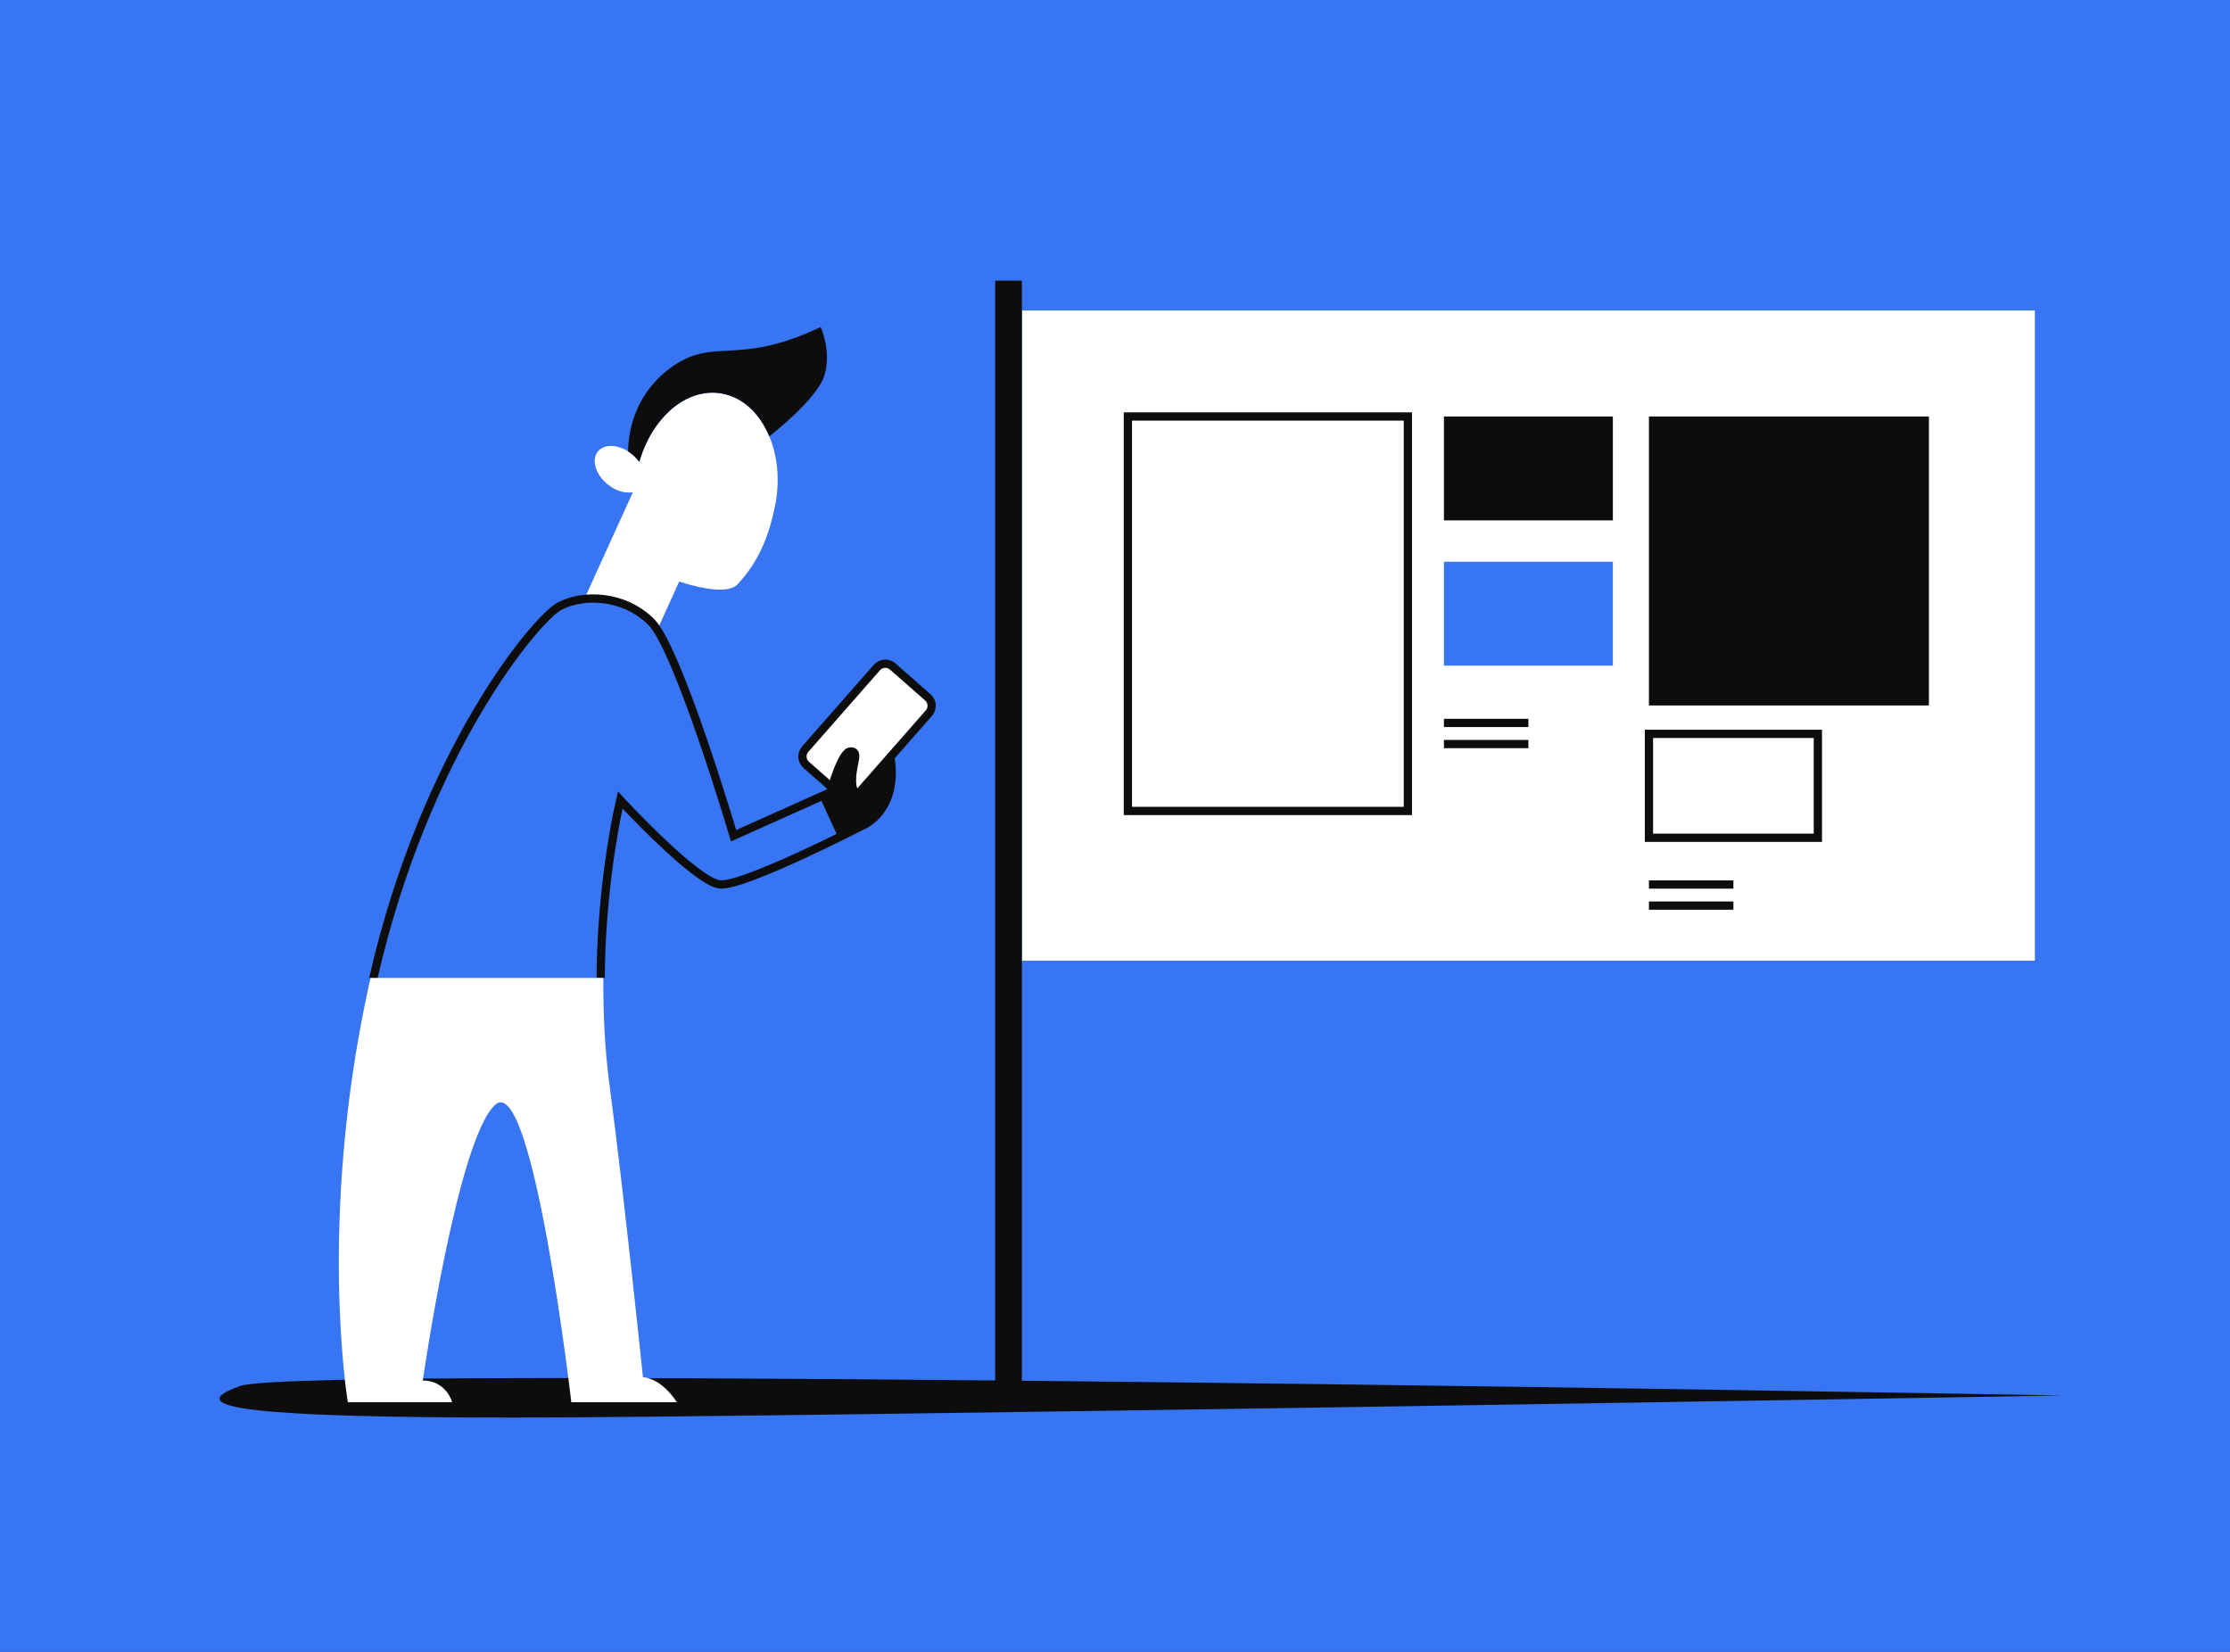
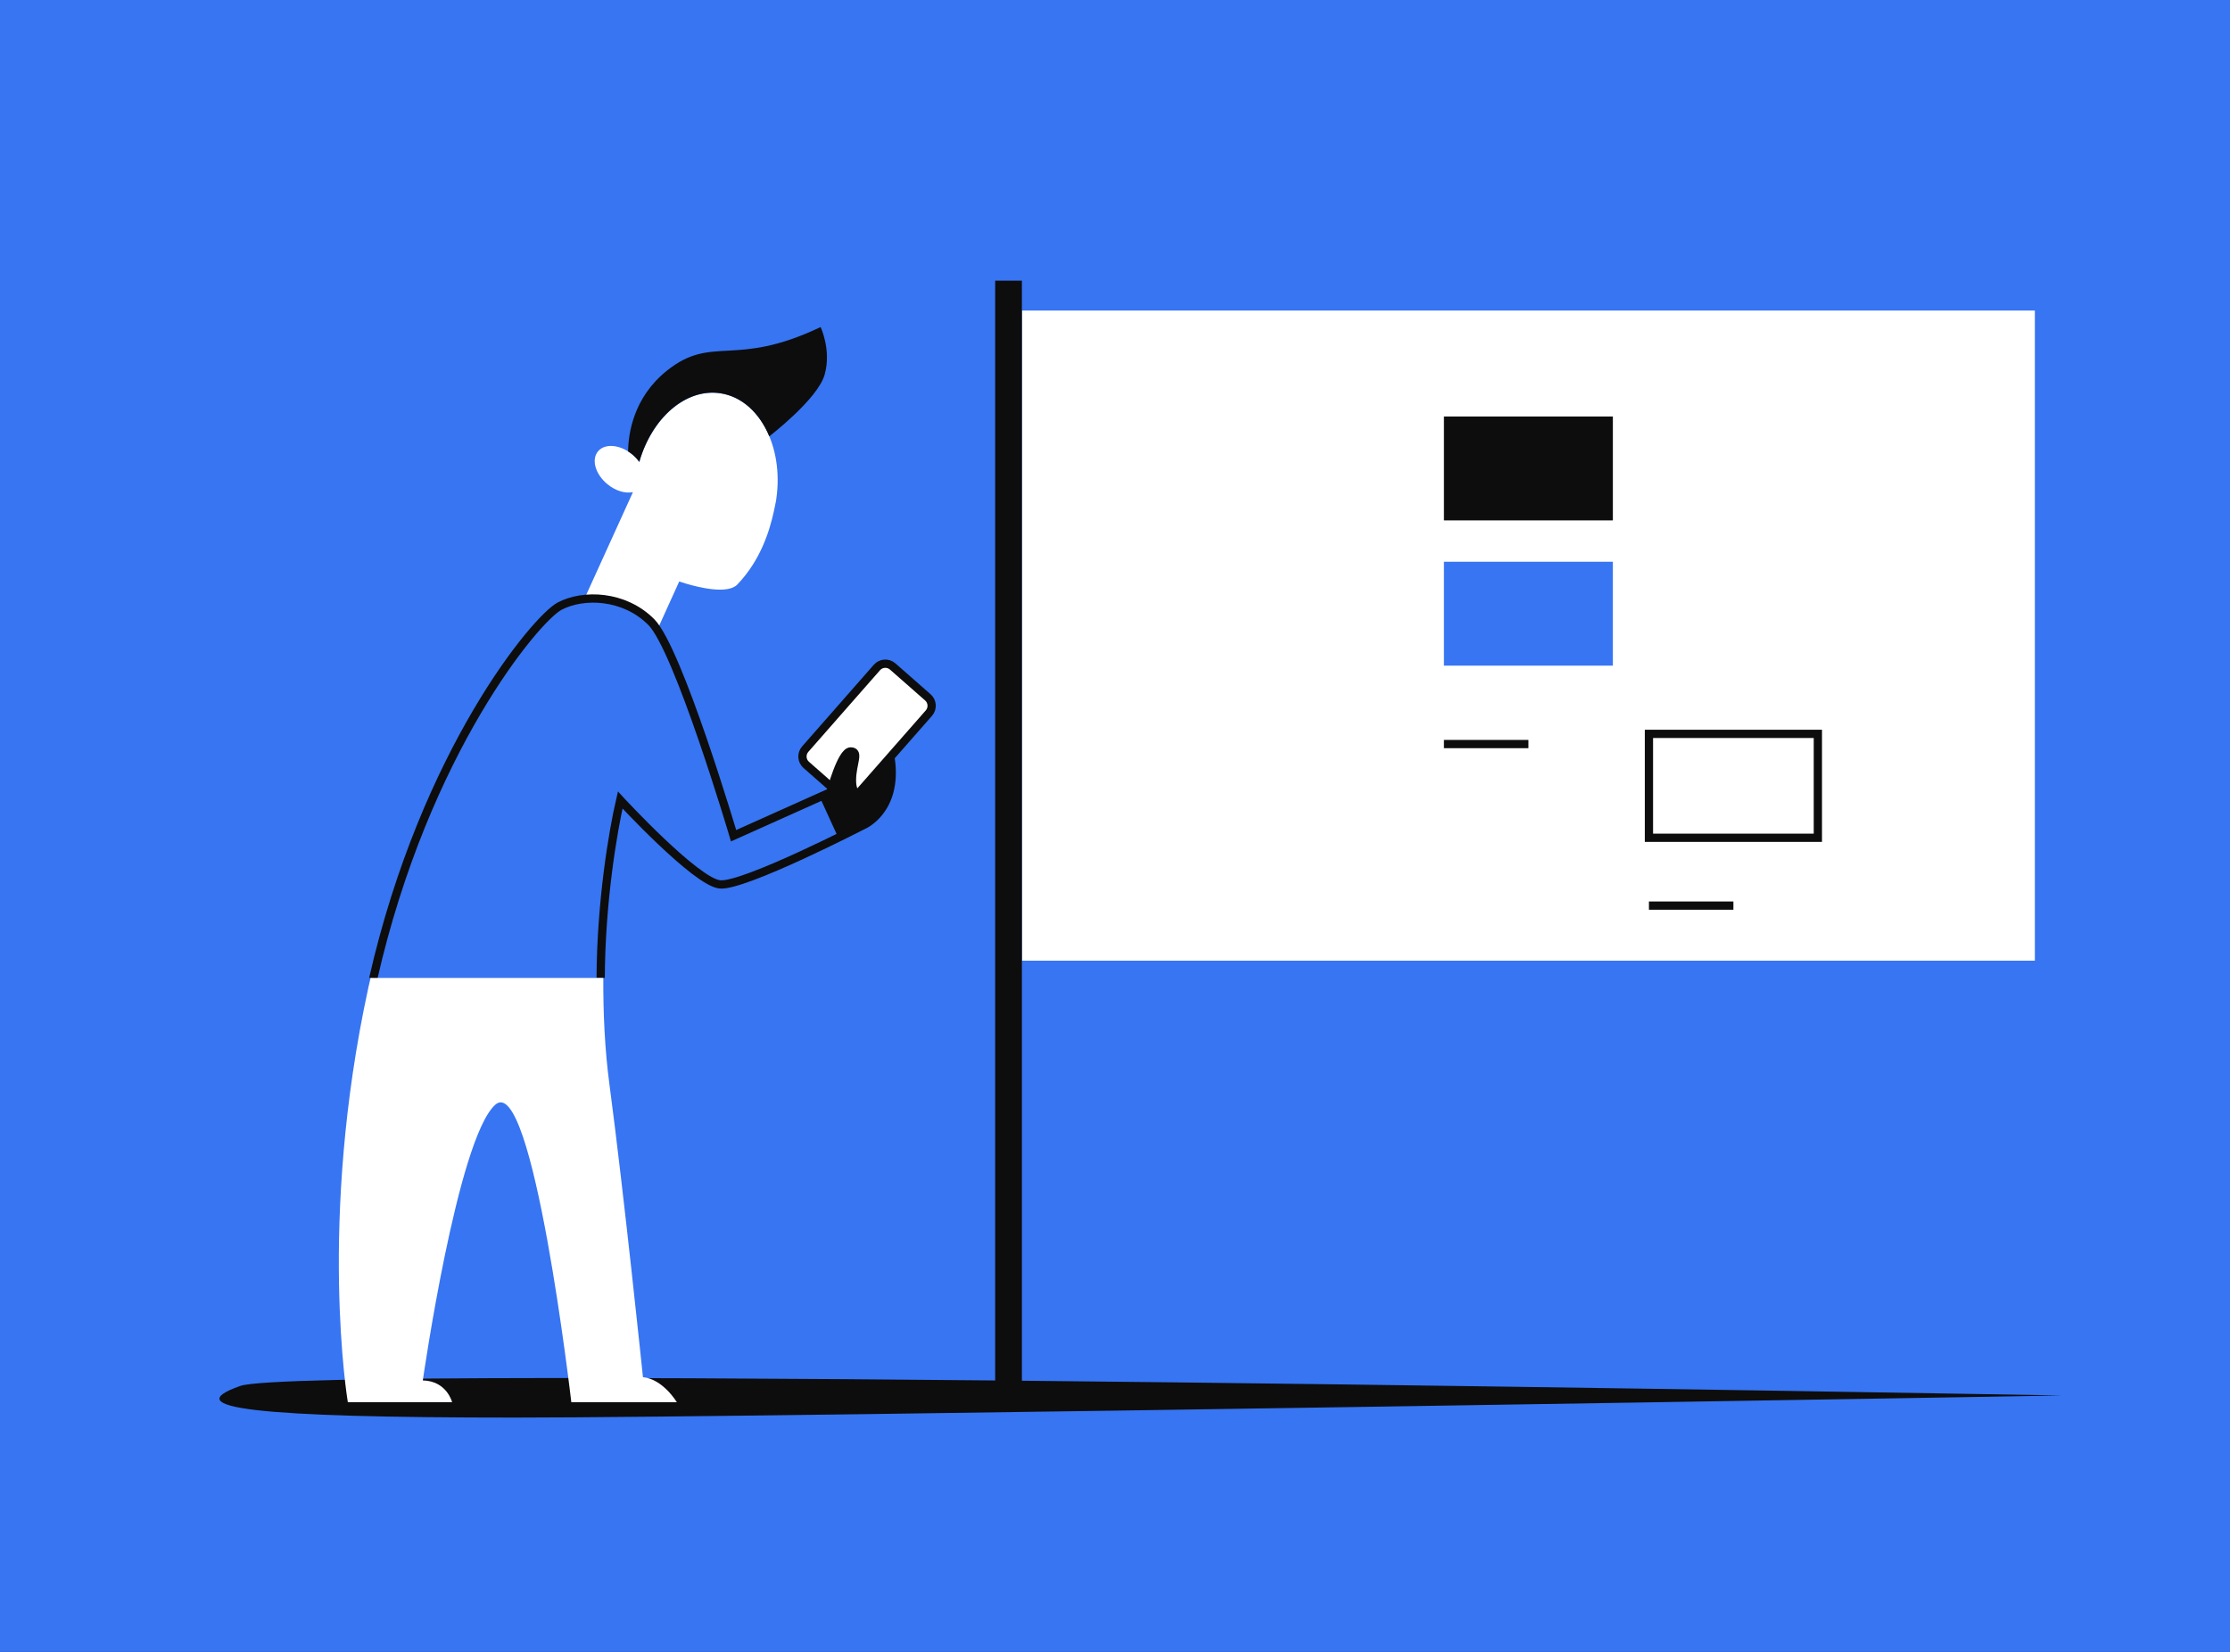
<svg xmlns="http://www.w3.org/2000/svg" width="405" height="300" viewBox="0 0 405 300" fill="none">
  <rect x="0" y="0" width="405" height="300" fill="#333333" stroke="none" />
  <g clip-path="url(#clip0_737_30133)">
    <path d="M416 0H0V300H416V0Z" fill="#3775F2" />
    <path d="M369.56 56.4H185.6V174.47H369.56V56.4Z" fill="white" />
    <path d="M185.59 50.97H180.74V253.44H185.59V50.97Z" fill="#0D0D0D" />
-     <path d="M255.69 75.64H204.84V147.28H255.69V75.64Z" stroke="#0D0D0D" stroke-width="1.5" stroke-miterlimit="10" />
-     <path d="M350.32 75.64H299.47V128.12H350.32V75.64Z" fill="#0D0D0D" />
    <path d="M292.92 75.64H262.24V94.51H292.92V75.64Z" fill="#0D0D0D" />
    <path d="M292.92 102.02H262.24V120.89H292.92V102.02Z" fill="#3775F2" />
    <path d="M330.15 133.28H299.47V152.15H330.15V133.28Z" stroke="#0D0D0D" stroke-width="1.5" stroke-miterlimit="10" />
-     <path d="M262.24 131.29H277.58" stroke="#0D0D0D" stroke-width="1.5" stroke-miterlimit="10" />
    <path d="M262.24 135.13H277.58" stroke="#0D0D0D" stroke-width="1.5" stroke-miterlimit="10" />
-     <path d="M299.47 160.64H314.81" stroke="#0D0D0D" stroke-width="1.5" stroke-miterlimit="10" />
    <path d="M299.47 164.47H314.81" stroke="#0D0D0D" stroke-width="1.5" stroke-miterlimit="10" />
    <path d="M374.41 253.44C374.41 253.44 55.14 247.66 43.65 251.7C32.16 255.74 46.21 257.45 93.43 257.45C140.65 257.45 374.41 253.44 374.41 253.44Z" fill="#0D0D0D" />
    <path d="M140.99 90.51C140.99 90.51 140.99 90.54 140.99 90.55C140.98 90.62 140.98 90.68 140.97 90.75C140.96 90.8 140.95 90.84 140.95 90.88C140.94 90.93 140.93 90.99 140.92 91.04C140.89 91.18 140.86 91.33 140.83 91.49C140.74 91.98 140.64 92.46 140.53 92.93C139.79 96.25 138.24 101.61 133.93 106.14C132.19 107.97 127 106.71 124.61 106C124.34 105.93 124.07 105.84 123.81 105.75C123.54 105.66 123.37 105.6 123.37 105.6L123.35 105.62L119.37 114.39C118.99 113.79 118.62 113.3 118.28 112.96C114.8 109.48 110.1 108.35 106.12 108.79L114.95 89.38C113.59 89.66 111.84 89.18 110.35 87.96C108.14 86.17 107.36 83.5 108.59 81.99C109.81 80.48 112.59 80.7 114.8 82.5C115.32 82.92 115.76 83.4 116.11 83.9C118.4 75.9 124.55 70.48 130.84 71.43C137.83 72.49 142.34 81 141 90.51H140.99Z" fill="white" />
    <path d="M149.03 59.4C133.33 66.89 129.4 60.68 121.09 67.34C115.01 72.22 114.11 78.81 114.07 81.99C114.31 82.14 114.55 82.3 114.78 82.49C115.3 82.92 115.74 83.39 116.1 83.89C118.39 75.89 124.54 70.47 130.83 71.42C134.79 72.02 137.96 75.02 139.71 79.24C139.71 79.24 148.48 72.53 149.76 68.06C151.04 63.59 149.03 59.39 149.03 59.39V59.4Z" fill="#0D0D0D" />
    <path d="M168.512 126.649L162.125 121.04C161.283 120.3 160 120.383 159.26 121.225L146.241 136.05C145.501 136.893 145.584 138.175 146.427 138.915L152.813 144.524C153.656 145.264 154.938 145.181 155.678 144.338L168.697 129.513C169.437 128.671 169.354 127.388 168.512 126.649Z" fill="white" stroke="#0D0D0D" stroke-width="1.5" stroke-miterlimit="10" />
    <path d="M67.78 177.73C77.21 136.39 97.38 112.31 101.64 110.08C105.95 107.82 113.34 108.03 118.27 112.96C123.2 117.89 133.23 151.78 133.23 151.78L150.84 143.88C150.84 143.88 152.79 136.47 154.49 136.47C156.19 136.47 154.73 138.66 154.73 141.7C154.73 144.74 156.31 144.13 156.31 144.13L161.77 137.87C163.08 147.26 156.75 149.88 156.75 149.88C156.75 149.88 135.13 161.02 130.76 160.62C126.4 160.22 112.64 145.29 112.64 145.29C111.29 151.11 109.16 163.84 109.09 177.6" stroke="#0D0D0D" stroke-width="1.5" stroke-miterlimit="10" />
    <path d="M161.77 137.87L156.31 144.13C156.31 144.13 154.73 144.74 154.73 141.7C154.73 138.66 156.19 136.48 154.49 136.48C152.79 136.48 150.85 143.89 150.85 143.89L148.88 144.77L152.25 152.14C154.94 150.82 156.76 149.88 156.76 149.88C156.76 149.88 163.09 147.26 161.78 137.87H161.77Z" fill="#0D0D0D" />
    <path d="M116.77 250.11C116.77 250.11 113.29 216.5 110.67 196.84C109.84 190.6 109.54 184 109.57 177.61H67.299C67.159 178.22 67.01 178.83 66.879 179.45C57.66 221.92 63.169 254.65 63.169 254.65H82.109C82.109 254.65 81.159 250.81 76.79 250.7C76.79 250.7 83.059 206.93 89.919 200.66C96.779 194.39 103.76 254.66 103.76 254.66H122.92C122.92 254.66 120.44 250.47 116.77 250.11Z" fill="white" />
  </g>
  <defs>
    <clipPath id="clip0_737_30133">
      <rect width="416" height="300" fill="white" />
    </clipPath>
  </defs>
</svg>